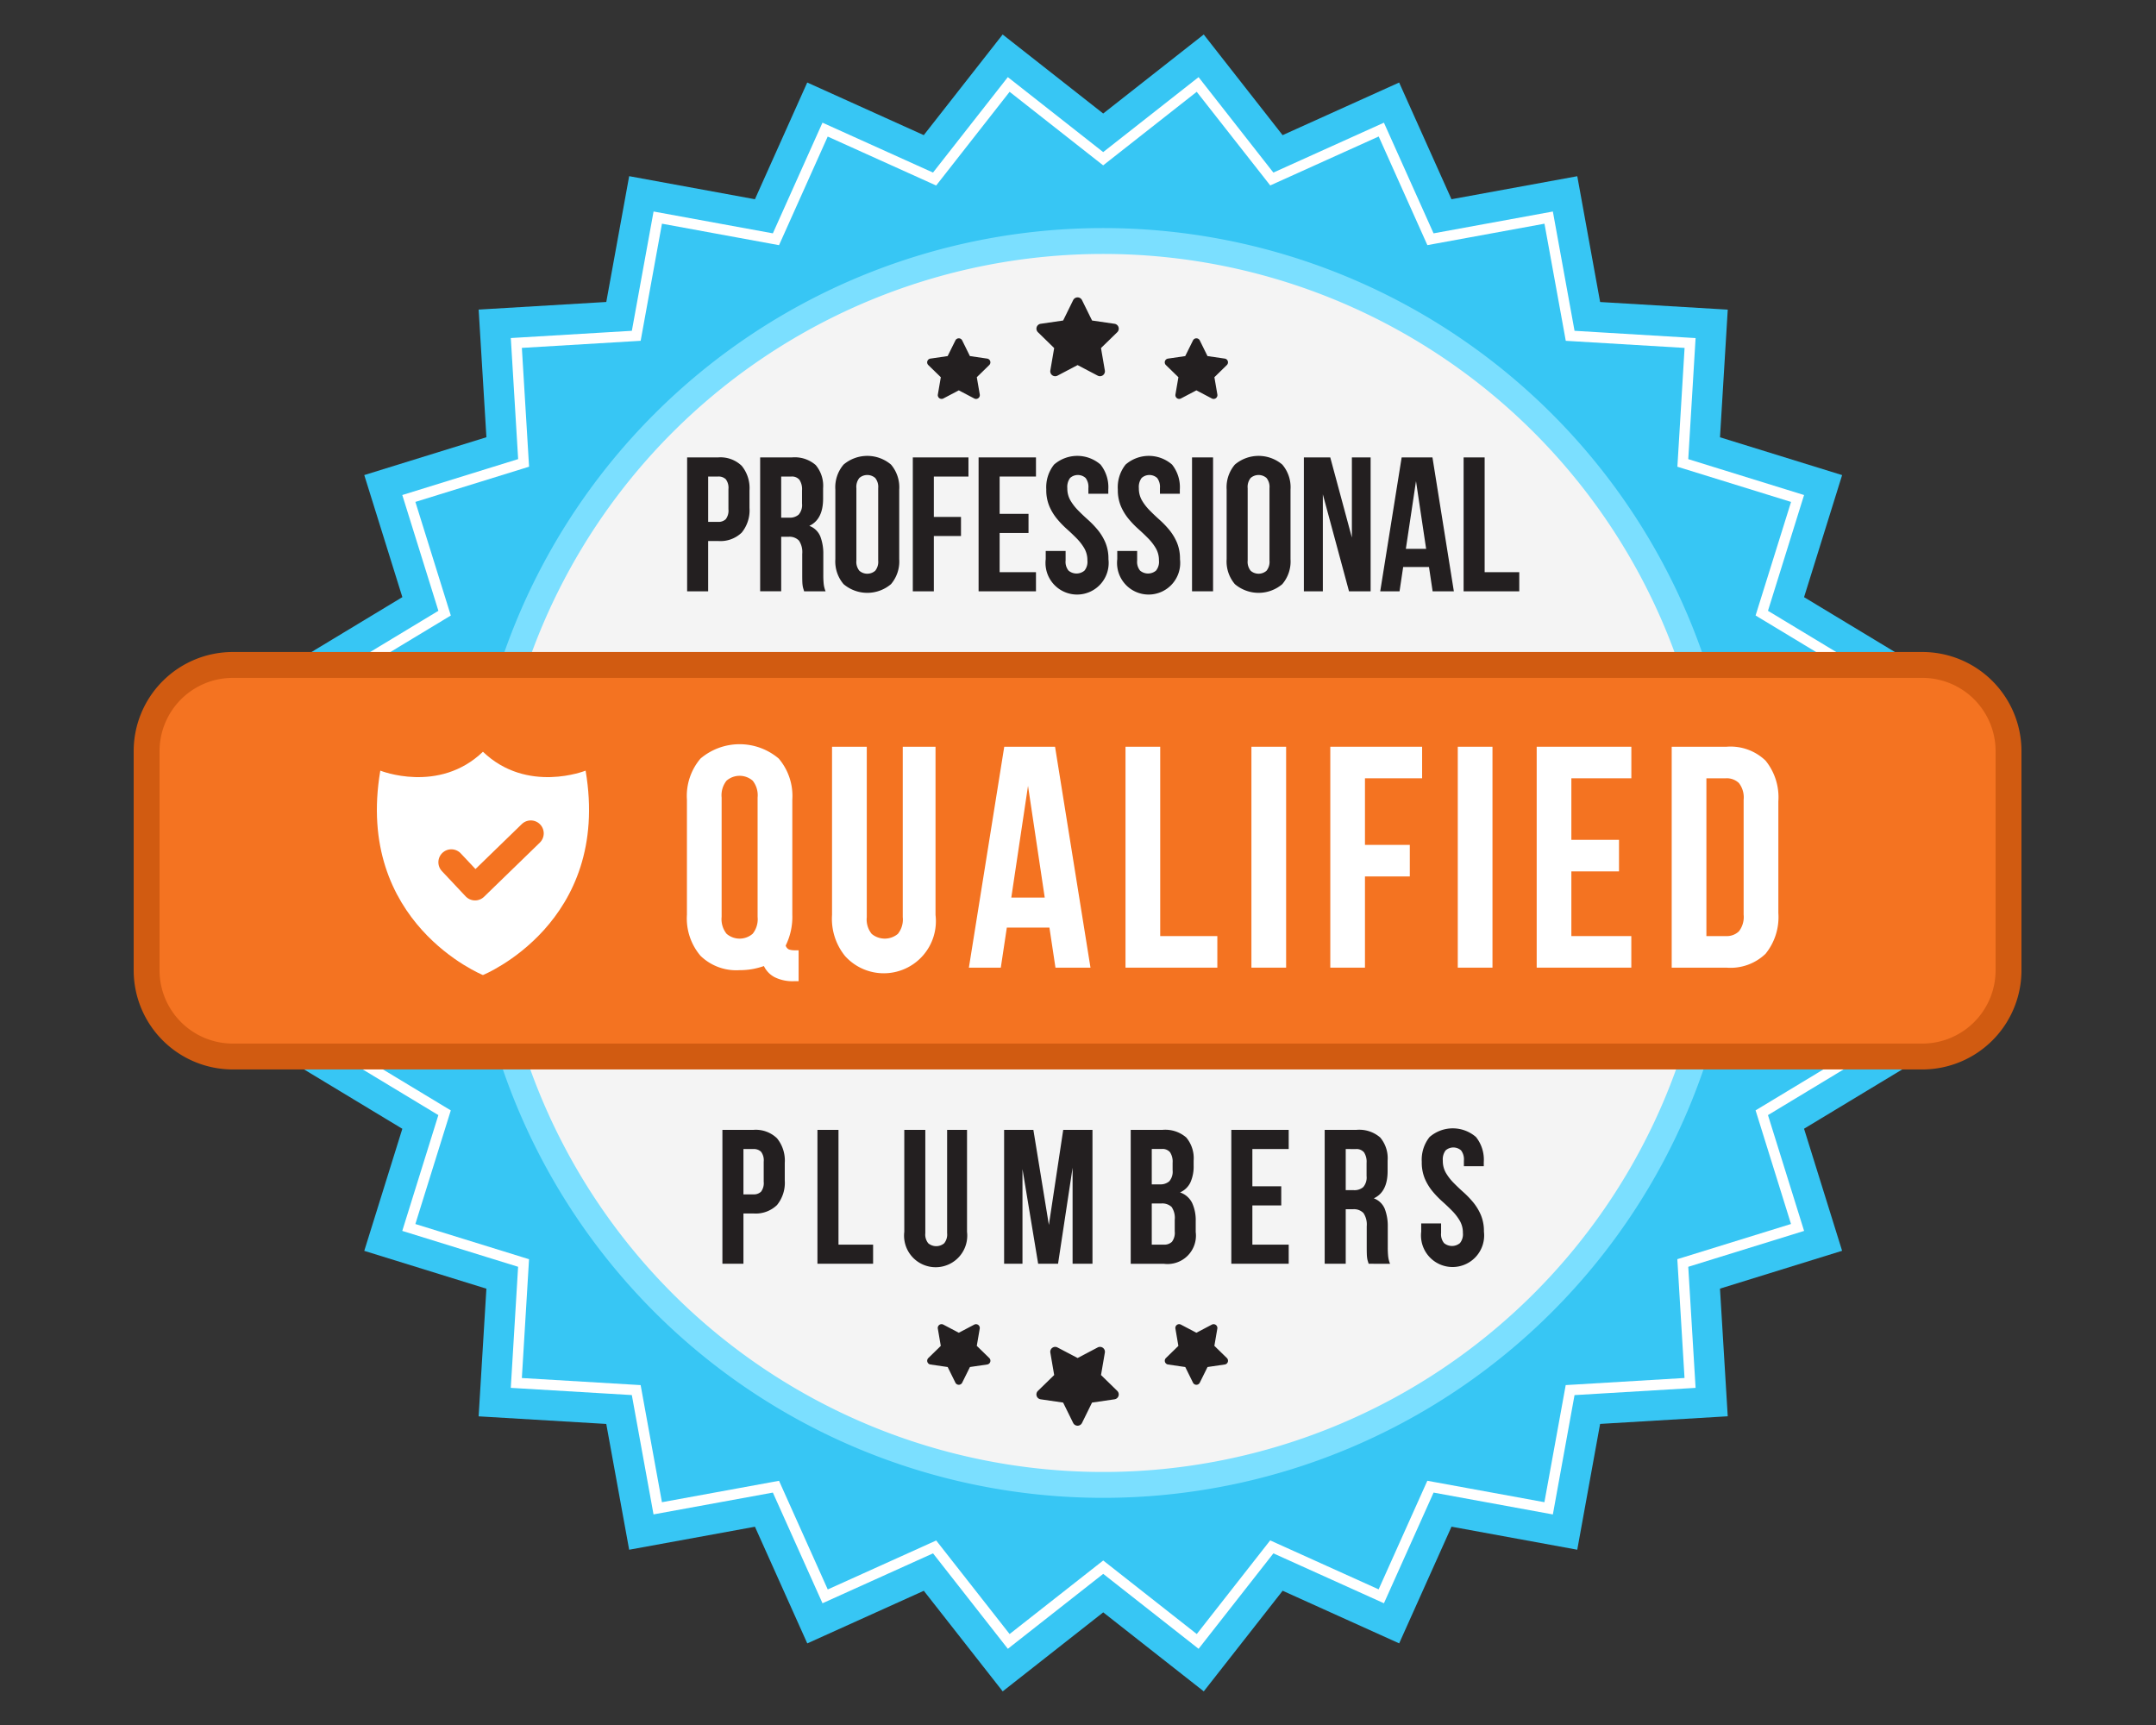
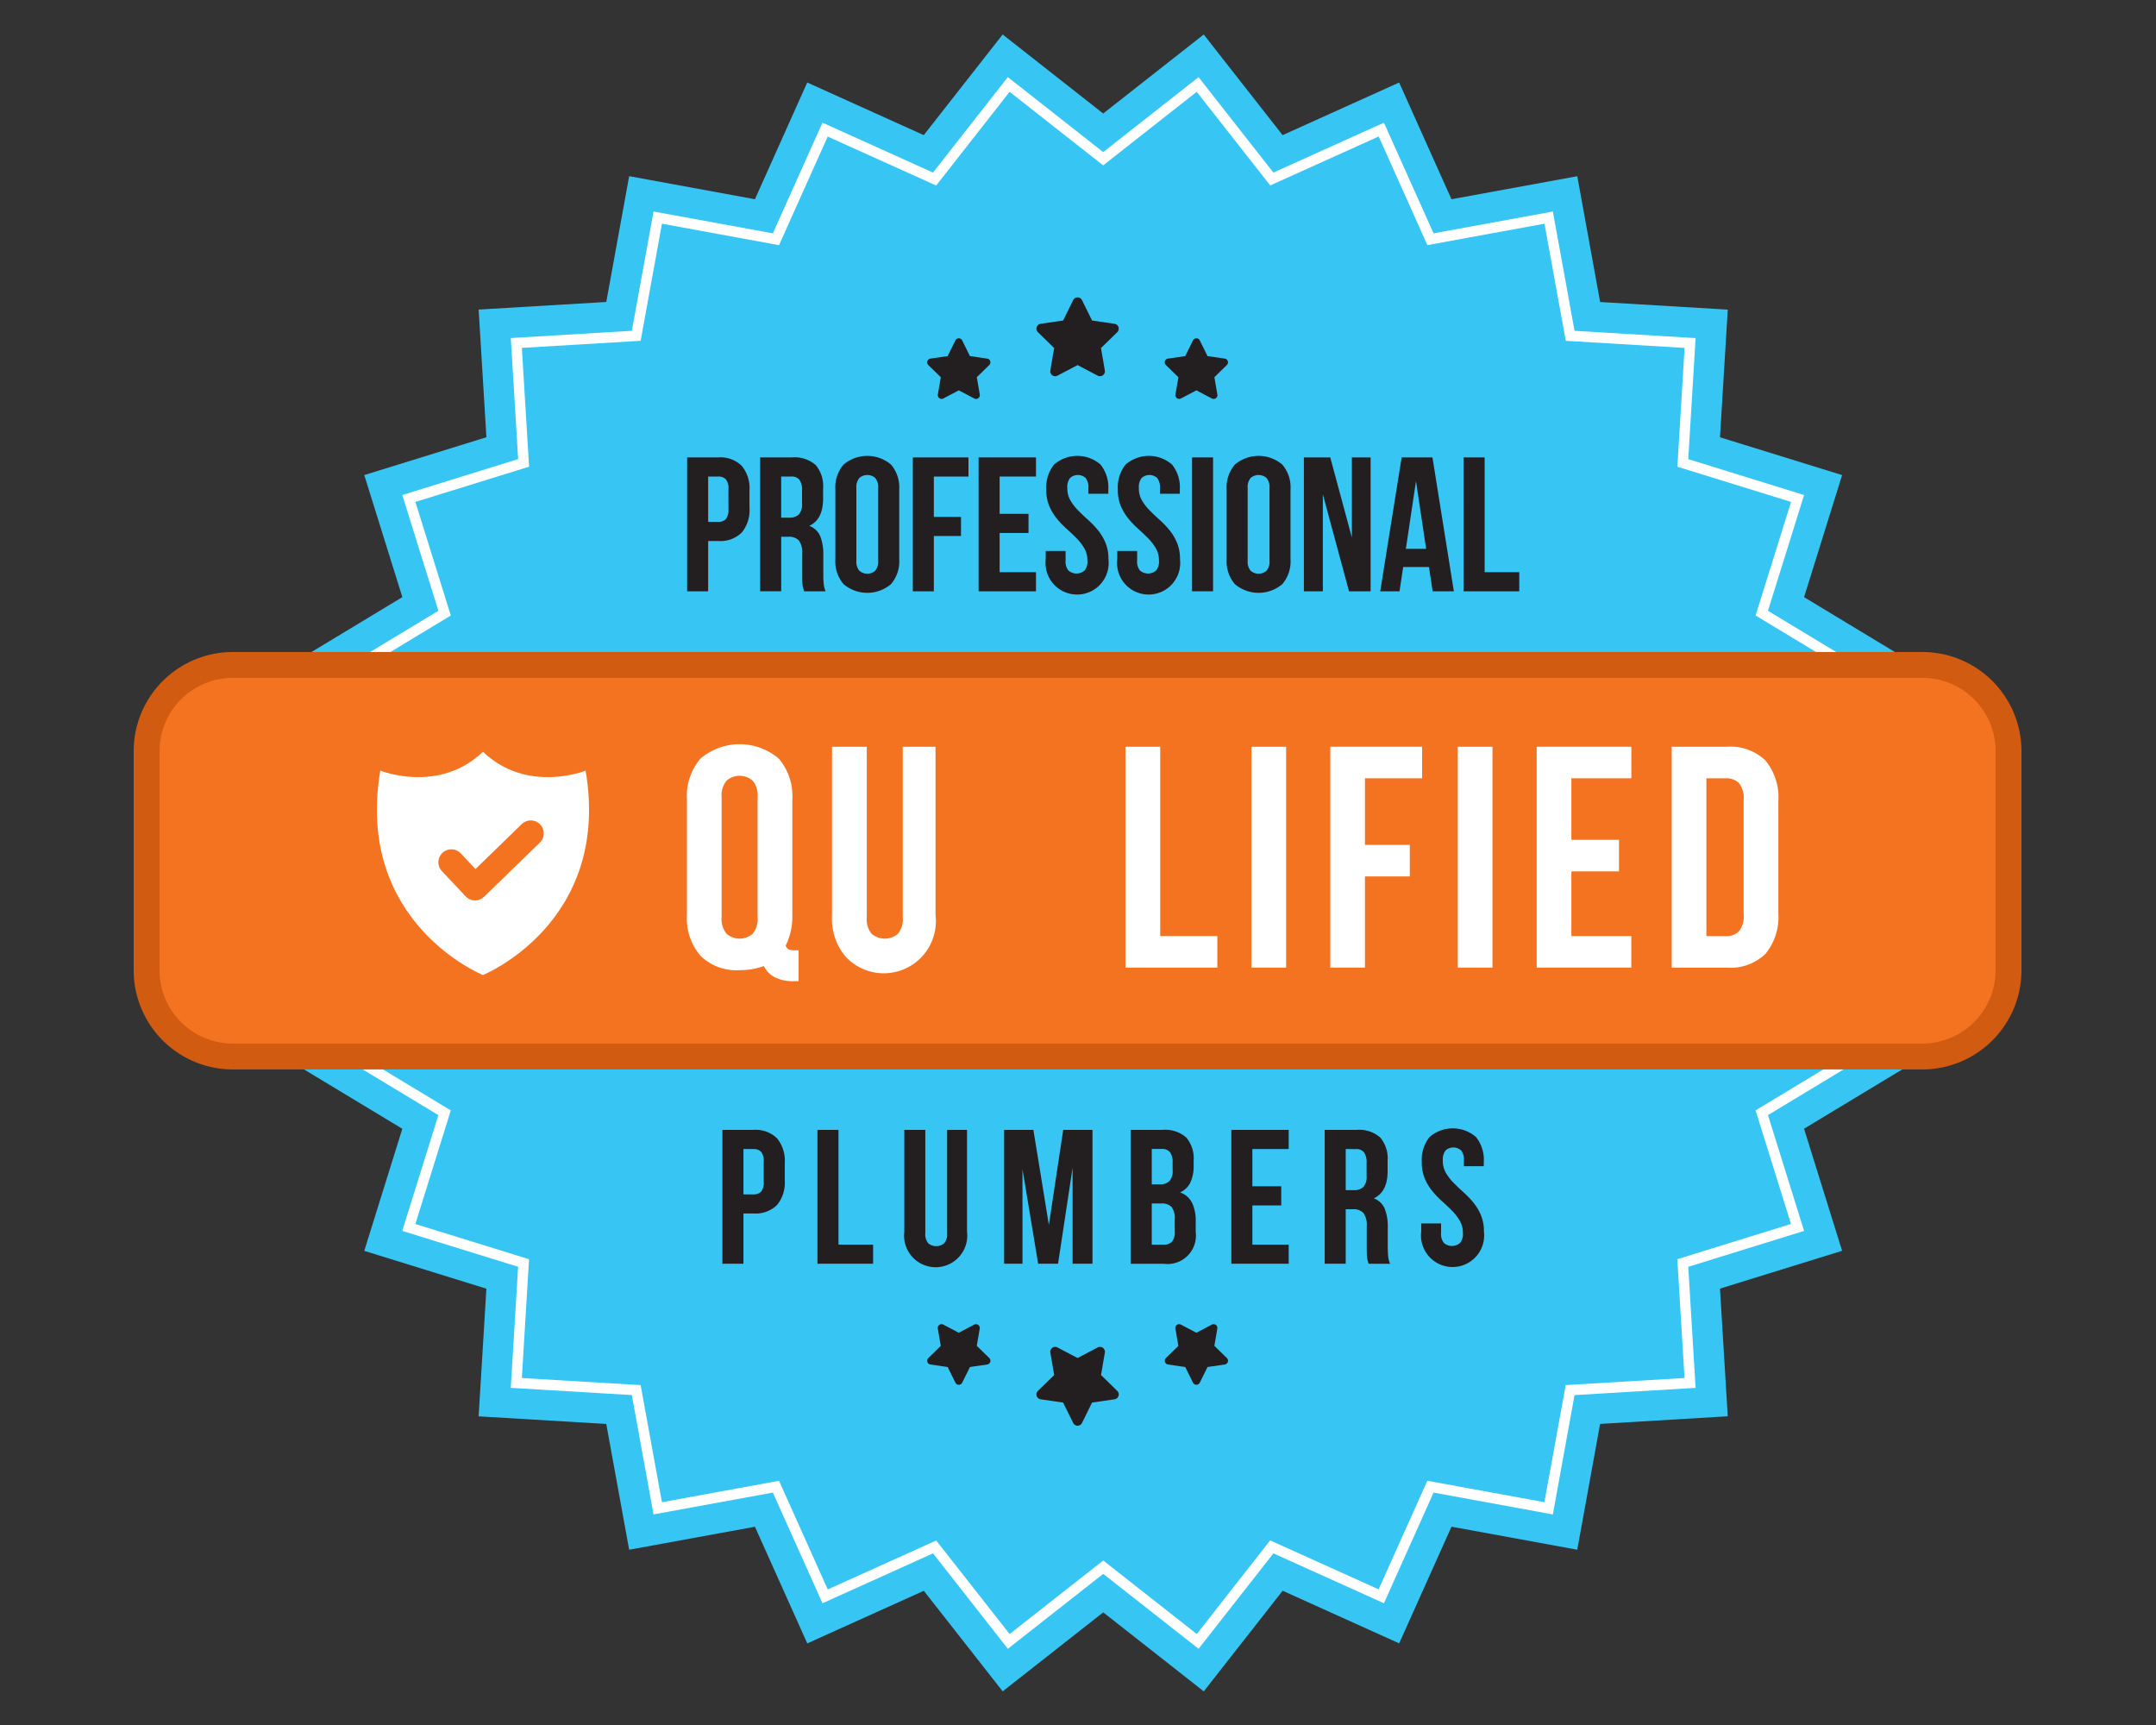
<svg xmlns="http://www.w3.org/2000/svg" width="250" height="200" viewBox="0 0 250 200">
  <rect x="0" y="0" width="250" height="200" fill="#333333" stroke="none" />
  <g id="professional-qualified-badge" transform="translate(-1245 -12792)">
-     <rect id="Rectangle_28053" data-name="Rectangle 28053" width="250" height="200" transform="translate(1245 12792)" fill="none" />
    <g id="professional-qualified-badge-2" data-name="professional-qualified-badge" transform="translate(1262 12796)">
      <path id="Path_55317" data-name="Path 55317" d="M116.724,0,105.066,9.161,93.408,0,84.261,11.667l-13.513-6.1L64.684,19.1,50.1,16.425,47.447,31.011l-14.8.883.9,14.8L19.384,51.08,23.8,65.232,11.106,72.9,18.8,85.571,8.317,96.054,18.8,106.536,11.107,119.21l12.69,7.663-4.413,14.153,14.161,4.387-.9,14.8,14.8.882L50.1,175.679l14.585-2.666,6.068,13.526,13.513-6.1L93.413,192.1l11.658-9.16,11.658,9.16,9.146-11.666,13.512,6.1,6.068-13.527,14.582,2.67,2.649-14.585,14.8-.885-.9-14.8,14.161-4.387-4.412-14.153,12.69-7.664-7.692-12.674,10.482-10.483-10.481-10.48L199.026,72.9l-12.69-7.664,4.413-14.152L176.588,46.7l.9-14.8-14.8-.884L160.039,16.43,145.452,19.1,139.383,5.569l-13.513,6.1Z" transform="translate(5.855)" fill="#37c6f4" />
      <path id="Path_55318" data-name="Path 55318" d="M94.763,7.19l10.1,7.94.749.588.749-.588,10.1-7.94L124.4,17.3l.586.747.865-.391,11.711-5.285L142.818,24.1l.389.867.935-.171,12.642-2.314,2.3,12.642.17.936.95.057,12.826.766-.776,12.826-.058.949.908.282,12.273,3.8L181.547,67l-.283.907.813.491,11,6.642-6.666,10.983-.494.813.672.672,9.087,9.087-9.087,9.087-.672.672.494.813,6.666,10.984-11,6.642-.813.491.283.907,3.823,12.266-12.273,3.8-.908.281.058.949.776,12.826-12.827.767-.95.056-.17.936-2.3,12.641L144.137,168.4l-.935-.171-.389.867-5.259,11.723-11.71-5.286-.865-.391-.586.747L116.466,186l-10.1-7.94-.748-.588-.749.588L94.764,186l-7.926-10.1-.586-.747-.865.391L73.676,180.83l-5.26-11.73-.389-.867-.935.171L54.45,170.715l-2.3-12.642-.17-.936-.95-.056-12.824-.764.776-12.826.057-.949-.908-.281-12.273-3.8,3.825-12.266.282-.907-.813-.491-11-6.642,6.666-10.983.493-.813-.672-.672L15.558,96.6l9.085-9.087.672-.672-.493-.813L18.156,75.044l11-6.643.813-.491L29.684,67,25.86,54.738l12.275-3.8.908-.282-.058-.949-.778-12.826,12.825-.766.95-.057.17-.936,2.3-12.641L67.092,24.8l.935.171.389-.867,5.256-11.725,11.71,5.285.865.391.586-.747Zm21.911-1.7-11.059,8.69L94.557,5.488,85.881,16.554,73.064,10.769,67.311,23.6,53.478,21.068,50.961,34.9l-14.036.839.851,14.036L24.342,53.94l4.186,13.424L16.49,74.634l7.3,12.022L13.845,96.6l9.942,9.943-7.3,12.022,12.037,7.269-4.186,13.425,13.433,4.161-.849,14.037,14.035.836,2.516,13.835L67.311,169.6l5.756,12.831,12.817-5.785,8.676,11.066,11.058-8.689,11.059,8.689,8.675-11.066,12.817,5.785,5.756-12.831,13.832,2.533,2.512-13.835,14.037-.839-.85-14.037,13.432-4.161L182.7,125.833l12.037-7.27-7.3-12.022,9.944-9.943-9.944-9.943,7.3-12.022L182.7,67.364l4.186-13.423L173.457,49.78l.85-14.036L160.27,34.9,157.757,21.07,143.923,23.6l-5.756-12.83-12.818,5.785Z" transform="translate(5.306 -0.546)" fill="#fff" />
-       <path id="Path_55319" data-name="Path 55319" d="M114.271,176.934a72.11,72.11,0,1,1,72.11-72.11,72.11,72.11,0,0,1-72.11,72.11" transform="translate(-3.35 -8.771)" fill="#f4f4f4" stroke="#7bdfff" stroke-linejoin="round" stroke-width="3" />
      <path id="Rectangle_28006" data-name="Rectangle 28006" d="M9.995,0H205.909A9.995,9.995,0,0,1,215.9,9.995V35.4a10,10,0,0,1-10,10H10a10,10,0,0,1-10-10V9.995A10,10,0,0,1,10,0Z" transform="translate(0 73.094)" fill="#f47321" stroke="#d15b11" stroke-width="3" />
      <g id="Group_5337" data-name="Group 5337" transform="translate(62.676 48.856)">
        <path id="Path_55322" data-name="Path 55322" d="M90.646,75.331a3.545,3.545,0,0,1,2.738.976,4.084,4.084,0,0,1,.9,2.861v2.018a4.082,4.082,0,0,1-.9,2.861,3.545,3.545,0,0,1-2.738.976H89.492v5.833H87.053V75.331Zm-1.153,2.218v5.257h1.153a1.2,1.2,0,0,0,.887-.311,1.636,1.636,0,0,0,.31-1.153v-2.33a1.633,1.633,0,0,0-.31-1.153,1.2,1.2,0,0,0-.887-.311Z" transform="translate(-87.053 -75.154)" fill="#231f20" />
        <path id="Path_55323" data-name="Path 55323" d="M105.9,90.855c-.03-.1-.058-.2-.088-.288a2.3,2.3,0,0,1-.078-.333,4.19,4.19,0,0,1-.044-.51c-.008-.207-.01-.466-.01-.776v-2.44a2.392,2.392,0,0,0-.377-1.53,1.52,1.52,0,0,0-1.221-.444h-.841v6.32h-2.44V75.331h3.682a3.7,3.7,0,0,1,2.76.887A3.738,3.738,0,0,1,108.1,78.9v1.219q0,2.4-1.6,3.149a2.187,2.187,0,0,1,1.28,1.232,5.572,5.572,0,0,1,.344,2.074v2.4a9.859,9.859,0,0,0,.044,1.009,3.182,3.182,0,0,0,.222.876Zm-2.66-13.306v4.768h.953a1.539,1.539,0,0,0,1.076-.355,1.7,1.7,0,0,0,.387-1.286v-1.53a1.968,1.968,0,0,0-.3-1.219,1.129,1.129,0,0,0-.943-.378Z" transform="translate(-92.333 -75.154)" fill="#231f20" />
        <path id="Path_55324" data-name="Path 55324" d="M114.953,78.947a4.054,4.054,0,0,1,.954-2.894,4.252,4.252,0,0,1,5.5,0,4.054,4.054,0,0,1,.953,2.894V87.02a4.054,4.054,0,0,1-.953,2.894,4.252,4.252,0,0,1-5.5,0,4.054,4.054,0,0,1-.954-2.894Zm2.439,8.228a1.649,1.649,0,0,0,.344,1.186,1.4,1.4,0,0,0,1.841,0,1.649,1.649,0,0,0,.344-1.186V78.792a1.649,1.649,0,0,0-.344-1.186,1.4,1.4,0,0,0-1.841,0,1.649,1.649,0,0,0-.344,1.186Z" transform="translate(-97.766 -75.044)" fill="#231f20" />
        <path id="Path_55325" data-name="Path 55325" d="M131.972,82.229h3.149v2.218h-3.149v6.409h-2.439V75.332h6.454V77.55h-4.014Z" transform="translate(-103.364 -75.154)" fill="#231f20" />
        <path id="Path_55326" data-name="Path 55326" d="M144.356,81.874h3.349v2.218h-3.349v4.546h4.214v2.218h-6.653V75.331h6.653v2.218h-4.214Z" transform="translate(-108.119 -75.154)" fill="#231f20" />
        <path id="Path_55327" data-name="Path 55327" d="M154.619,78.947a4.214,4.214,0,0,1,.9-2.894,4.1,4.1,0,0,1,5.389,0,4.211,4.211,0,0,1,.9,2.894v.488H159.5v-.643a1.727,1.727,0,0,0-.322-1.186,1.345,1.345,0,0,0-1.8,0,1.727,1.727,0,0,0-.321,1.186,2.749,2.749,0,0,0,.354,1.408,5.842,5.842,0,0,0,.888,1.153q.532.543,1.142,1.087a10.919,10.919,0,0,1,1.143,1.186,6.037,6.037,0,0,1,.886,1.464,4.833,4.833,0,0,1,.355,1.929,3.663,3.663,0,1,1-7.273,0v-.954h2.306v1.109a1.606,1.606,0,0,0,.343,1.175,1.44,1.44,0,0,0,1.841,0,1.606,1.606,0,0,0,.343-1.175,2.749,2.749,0,0,0-.355-1.408,5.859,5.859,0,0,0-.886-1.153q-.533-.543-1.143-1.087a10.845,10.845,0,0,1-1.142-1.186,6.022,6.022,0,0,1-.888-1.464,4.833,4.833,0,0,1-.355-1.929" transform="translate(-112.971 -75.044)" fill="#231f20" />
        <path id="Path_55328" data-name="Path 55328" d="M168.082,78.947a4.214,4.214,0,0,1,.9-2.894,4.1,4.1,0,0,1,5.389,0,4.211,4.211,0,0,1,.9,2.894v.488h-2.306v-.643a1.727,1.727,0,0,0-.322-1.186,1.345,1.345,0,0,0-1.8,0,1.727,1.727,0,0,0-.321,1.186,2.749,2.749,0,0,0,.354,1.408,5.843,5.843,0,0,0,.888,1.153q.532.543,1.142,1.087a10.915,10.915,0,0,1,1.143,1.186,6.037,6.037,0,0,1,.886,1.464,4.833,4.833,0,0,1,.355,1.929,3.663,3.663,0,1,1-7.273,0v-.954h2.306v1.109a1.606,1.606,0,0,0,.343,1.175,1.44,1.44,0,0,0,1.841,0,1.606,1.606,0,0,0,.343-1.175,2.749,2.749,0,0,0-.355-1.408,5.859,5.859,0,0,0-.886-1.153q-.533-.543-1.143-1.087a10.849,10.849,0,0,1-1.142-1.186,6.022,6.022,0,0,1-.888-1.464,4.833,4.833,0,0,1-.355-1.929" transform="translate(-118.14 -75.044)" fill="#231f20" />
        <rect id="Rectangle_28007" data-name="Rectangle 28007" width="2.439" height="15.524" transform="translate(58.547 0.177)" fill="#231f20" />
        <path id="Path_55329" data-name="Path 55329" d="M188.607,78.947a4.054,4.054,0,0,1,.954-2.894,4.252,4.252,0,0,1,5.5,0,4.054,4.054,0,0,1,.953,2.894V87.02a4.054,4.054,0,0,1-.953,2.894,4.252,4.252,0,0,1-5.5,0,4.054,4.054,0,0,1-.954-2.894Zm2.439,8.228a1.649,1.649,0,0,0,.344,1.186,1.4,1.4,0,0,0,1.841,0,1.649,1.649,0,0,0,.344-1.186V78.792a1.649,1.649,0,0,0-.344-1.186,1.4,1.4,0,0,0-1.841,0,1.649,1.649,0,0,0-.344,1.186Z" transform="translate(-126.047 -75.044)" fill="#231f20" />
        <path id="Path_55330" data-name="Path 55330" d="M205.347,79.612V90.856h-2.2V75.332h3.06l2.507,9.292V75.332h2.173V90.856h-2.505Z" transform="translate(-131.632 -75.154)" fill="#231f20" />
        <path id="Path_55331" data-name="Path 55331" d="M226.053,90.855h-2.462l-.421-2.816h-2.994l-.421,2.816h-2.24L220,75.331h3.571Zm-5.566-4.923h2.351l-1.175-7.851Z" transform="translate(-137.146 -75.154)" fill="#231f20" />
        <path id="Path_55332" data-name="Path 55332" d="M233.211,75.331h2.439V88.638h4.014v2.218H233.21Z" transform="translate(-143.173 -75.154)" fill="#231f20" />
      </g>
      <g id="Group_5338" data-name="Group 5338" transform="translate(66.767 126.823)">
        <path id="Path_55333" data-name="Path 55333" d="M97.288,207.577a3.547,3.547,0,0,1,2.738.976,4.085,4.085,0,0,1,.9,2.861v2.018a4.082,4.082,0,0,1-.9,2.861,3.545,3.545,0,0,1-2.738.976H96.134V223.1H93.695V207.577ZM96.134,209.8v5.256h1.153a1.2,1.2,0,0,0,.887-.31,1.636,1.636,0,0,0,.31-1.153v-2.329a1.636,1.636,0,0,0-.31-1.153,1.2,1.2,0,0,0-.887-.311Z" transform="translate(-93.695 -207.401)" fill="#231f20" />
        <path id="Path_55334" data-name="Path 55334" d="M111.587,207.578h2.439v13.307h4.014V223.1h-6.454Z" transform="translate(-100.566 -207.402)" fill="#231f20" />
        <path id="Path_55335" data-name="Path 55335" d="M130.37,207.578v11.976a1.6,1.6,0,0,0,.344,1.176,1.439,1.439,0,0,0,1.84,0,1.6,1.6,0,0,0,.344-1.176V207.578h2.308V219.4a3.664,3.664,0,1,1-7.275,0V207.58Z" transform="translate(-106.841 -207.402)" fill="#231f20" />
        <path id="Path_55336" data-name="Path 55336" d="M151.912,218.6l1.663-11.023h3.393V223.1h-2.306V211.969L152.976,223.1h-2.307l-1.818-10.978V223.1h-2.129V207.577h3.393Z" transform="translate(-114.056 -207.401)" fill="#231f20" />
        <path id="Path_55337" data-name="Path 55337" d="M174.234,207.578a3.7,3.7,0,0,1,2.761.887,3.74,3.74,0,0,1,.854,2.684v.554a4.517,4.517,0,0,1-.377,1.974,2.4,2.4,0,0,1-1.2,1.153,2.434,2.434,0,0,1,1.408,1.231,4.8,4.8,0,0,1,.41,2.1v1.263a3.292,3.292,0,0,1-3.7,3.681h-3.837V207.578Zm-1.241,2.218v4.1h.953a1.537,1.537,0,0,0,1.076-.355,1.7,1.7,0,0,0,.389-1.286v-.865a1.968,1.968,0,0,0-.3-1.219,1.13,1.13,0,0,0-.943-.378Zm0,6.32v4.768h1.4a1.251,1.251,0,0,0,.943-.333,1.719,1.719,0,0,0,.321-1.2V218a2.248,2.248,0,0,0-.365-1.486,1.578,1.578,0,0,0-1.209-.4Z" transform="translate(-123.207 -207.402)" fill="#231f20" />
        <path id="Path_55338" data-name="Path 55338" d="M191.93,214.12h3.349v2.218H191.93v4.546h4.214V223.1H189.49V207.578h6.653V209.8H191.93Z" transform="translate(-130.478 -207.402)" fill="#231f20" />
        <path id="Path_55339" data-name="Path 55339" d="M212.157,223.1c-.03-.1-.059-.2-.088-.288a2.159,2.159,0,0,1-.078-.333,3.97,3.97,0,0,1-.044-.51c-.008-.207-.011-.466-.011-.776v-2.439a2.389,2.389,0,0,0-.377-1.53,1.52,1.52,0,0,0-1.22-.444H209.5v6.32h-2.439V207.577h3.681a3.7,3.7,0,0,1,2.761.888,3.739,3.739,0,0,1,.854,2.683v1.22q0,2.4-1.6,3.149a2.182,2.182,0,0,1,1.275,1.231,5.556,5.556,0,0,1,.344,2.073v2.4a10.039,10.039,0,0,0,.044,1.009,3.227,3.227,0,0,0,.222.876ZM209.5,209.8v4.768h.954a1.537,1.537,0,0,0,1.076-.355,1.706,1.706,0,0,0,.388-1.286V211.4a1.972,1.972,0,0,0-.3-1.22,1.132,1.132,0,0,0-.943-.377Z" transform="translate(-137.223 -207.401)" fill="#231f20" />
        <path id="Path_55340" data-name="Path 55340" d="M225.3,211.194a4.214,4.214,0,0,1,.9-2.894,4.1,4.1,0,0,1,5.389,0,4.211,4.211,0,0,1,.9,2.894v.488h-2.306v-.643a1.73,1.73,0,0,0-.322-1.187,1.347,1.347,0,0,0-1.8,0,1.73,1.73,0,0,0-.321,1.187,2.746,2.746,0,0,0,.354,1.408,5.824,5.824,0,0,0,.888,1.153q.532.544,1.141,1.087a10.86,10.86,0,0,1,1.143,1.186,6.038,6.038,0,0,1,.886,1.464,4.829,4.829,0,0,1,.355,1.929,3.663,3.663,0,1,1-7.273,0v-.954h2.306v1.108a1.608,1.608,0,0,0,.343,1.176,1.44,1.44,0,0,0,1.841,0,1.608,1.608,0,0,0,.343-1.176,2.75,2.75,0,0,0-.355-1.408,5.9,5.9,0,0,0-.886-1.153q-.533-.543-1.143-1.086a10.848,10.848,0,0,1-1.142-1.186,6.021,6.021,0,0,1-.888-1.464,4.832,4.832,0,0,1-.355-1.929" transform="translate(-144.204 -207.291)" fill="#231f20" />
      </g>
      <g id="Group_5339" data-name="Group 5339" transform="translate(90.509 30.48)">
        <path id="Icon_awesome-star" data-name="Icon awesome-star" d="M4.263.318,3.1,2.681l-2.608.38a.572.572,0,0,0-.316.975L2.06,5.875l-.446,2.6a.571.571,0,0,0,.828.6L4.775,7.848,7.108,9.074a.571.571,0,0,0,.828-.6l-.446-2.6L9.377,4.036a.572.572,0,0,0-.316-.975l-2.608-.38L5.288.318a.572.572,0,0,0-1.025,0Z" transform="translate(12.668)" fill="#231f20" />
        <path id="Icon_awesome-star-2" data-name="Icon awesome-star" d="M3.275.244l-.9,1.816-2,.292A.439.439,0,0,0,.133,3.1l1.45,1.413-.343,2a.439.439,0,0,0,.636.462l1.792-.942,1.792.942a.439.439,0,0,0,.64-.466l-.343-2L7.2,3.1a.439.439,0,0,0-.243-.749l-2-.292L4.062.244a.439.439,0,0,0-.787,0Z" transform="translate(27.55 4.745)" fill="#231f20" />
        <path id="Icon_awesome-star-3" data-name="Icon awesome-star" d="M3.275.244l-.9,1.816-2,.292A.439.439,0,0,0,.133,3.1l1.45,1.413-.343,2a.439.439,0,0,0,.636.462l1.792-.942,1.792.942a.439.439,0,0,0,.64-.466l-.343-2L7.2,3.1a.439.439,0,0,0-.243-.749l-2-.292L4.062.244a.439.439,0,0,0-.787,0Z" transform="translate(0 4.745)" fill="#231f20" />
      </g>
      <g id="Group_5340" data-name="Group 5340" transform="translate(125.396 161.299) rotate(180)">
        <path id="Icon_awesome-star-4" data-name="Icon awesome-star" d="M4.263.318,3.1,2.681l-2.608.38a.572.572,0,0,0-.316.975L2.06,5.875l-.446,2.6a.571.571,0,0,0,.828.6L4.775,7.848,7.108,9.074a.571.571,0,0,0,.828-.6l-.446-2.6L9.377,4.036a.572.572,0,0,0-.316-.975l-2.608-.38L5.288.318a.572.572,0,0,0-1.025,0Z" transform="translate(12.668)" fill="#231f20" />
        <path id="Icon_awesome-star-5" data-name="Icon awesome-star" d="M3.275.244l-.9,1.816-2,.292A.439.439,0,0,0,.133,3.1l1.45,1.413-.343,2a.439.439,0,0,0,.636.462l1.792-.942,1.792.942a.439.439,0,0,0,.64-.466l-.343-2L7.2,3.1a.439.439,0,0,0-.243-.749l-2-.292L4.062.244a.439.439,0,0,0-.787,0Z" transform="translate(27.55 4.745)" fill="#231f20" />
        <path id="Icon_awesome-star-6" data-name="Icon awesome-star" d="M3.275.244l-.9,1.816-2,.292A.439.439,0,0,0,.133,3.1l1.45,1.413-.343,2a.439.439,0,0,0,.636.462l1.792-.942,1.792.942a.439.439,0,0,0,.64-.466l-.343-2L7.2,3.1a.439.439,0,0,0-.243-.749l-2-.292L4.062.244a.439.439,0,0,0-.787,0Z" transform="translate(0 4.745)" fill="#231f20" />
      </g>
      <g id="Group_5342" data-name="Group 5342" transform="translate(26.699 82.285)">
        <g id="Group_5336" data-name="Group 5336" transform="translate(35.954)">
          <path id="Path_55341" data-name="Path 55341" d="M99.176,142.123a6.687,6.687,0,0,1,1.573-4.775,7.013,7.013,0,0,1,9.073,0,6.687,6.687,0,0,1,1.574,4.775v13.318a7.5,7.5,0,0,1-.768,3.586.737.737,0,0,0,.383.457,2.251,2.251,0,0,0,.751.091h.365v3.586h-.548a4.692,4.692,0,0,1-2.214-.457,2.839,2.839,0,0,1-1.263-1.3,8.77,8.77,0,0,1-1.316.348,8.311,8.311,0,0,1-1.5.128,5.939,5.939,0,0,1-4.536-1.665,6.686,6.686,0,0,1-1.573-4.775ZM103.2,155.7a2.716,2.716,0,0,0,.568,1.957,2.314,2.314,0,0,0,3.035,0,2.716,2.716,0,0,0,.568-1.957V141.87a2.717,2.717,0,0,0-.568-1.957,2.314,2.314,0,0,0-3.035,0,2.717,2.717,0,0,0-.568,1.957Z" transform="translate(-99.176 -135.683)" fill="#fff" />
          <path id="Path_55342" data-name="Path 55342" d="M128.04,136.116v19.758a2.647,2.647,0,0,0,.568,1.939,2.375,2.375,0,0,0,3.037,0,2.653,2.653,0,0,0,.566-1.939V136.116h3.8v19.5a6.043,6.043,0,0,1-10.482,4.775,6.843,6.843,0,0,1-1.518-4.775v-19.5Z" transform="translate(-107.185 -135.822)" fill="#fff" />
-           <path id="Path_55343" data-name="Path 55343" d="M161.537,161.728h-4.061l-.7-4.647h-4.939l-.7,4.647h-3.7l4.1-25.612h5.891Zm-9.183-8.123h3.878l-1.939-12.952Z" transform="translate(-114.742 -135.822)" fill="#fff" />
          <path id="Path_55344" data-name="Path 55344" d="M174.234,136.116h4.024v21.953h6.624v3.659H174.234Z" transform="translate(-123.378 -135.822)" fill="#fff" />
          <rect id="Rectangle_28008" data-name="Rectangle 28008" width="4.024" height="25.612" transform="translate(65.456 0.294)" fill="#fff" />
          <path id="Path_55345" data-name="Path 55345" d="M213.3,147.495h5.2v3.659h-5.2v10.574h-4.02V136.115h10.647v3.659H213.3Z" transform="translate(-134.678 -135.822)" fill="#fff" />
          <rect id="Rectangle_28009" data-name="Rectangle 28009" width="4.024" height="25.612" transform="translate(89.384 0.294)" fill="#fff" />
          <path id="Path_55346" data-name="Path 55346" d="M248.62,146.909h5.525v3.659H248.62v7.5h6.952v3.659H244.6V136.115h10.976v3.659H248.62Z" transform="translate(-146.065 -135.822)" fill="#fff" />
          <path id="Path_55347" data-name="Path 55347" d="M267.707,136.115h6.365a5.854,5.854,0,0,1,4.519,1.611,6.741,6.741,0,0,1,1.483,4.719V155.4a6.743,6.743,0,0,1-1.483,4.719,5.854,5.854,0,0,1-4.519,1.61h-6.365Zm4.024,3.659v18.294H274a2.029,2.029,0,0,0,1.5-.549,2.71,2.71,0,0,0,.548-1.939V142.263a2.708,2.708,0,0,0-.548-1.939,2.027,2.027,0,0,0-1.5-.55Z" transform="translate(-153.517 -135.822)" fill="#fff" />
        </g>
        <g id="Group_5341" data-name="Group 5341" transform="translate(0 0.875)">
          <path id="Path_55348" data-name="Path 55348" d="M24.208,2.189S17.427,4.912,12.3,0C7.177,4.912.4,2.189.4,2.189c-2.993,17.671,11.9,23.7,11.9,23.7s14.9-6.033,11.906-23.7" fill="#fff" />
          <path id="Path_55349" data-name="Path 55349" d="M27.291,38.448l2.752,2.927L36.507,35.1" transform="translate(-18.657 -25.638)" fill="none" stroke="#f47321" stroke-linecap="round" stroke-linejoin="round" stroke-width="3" />
        </g>
      </g>
    </g>
  </g>
</svg>